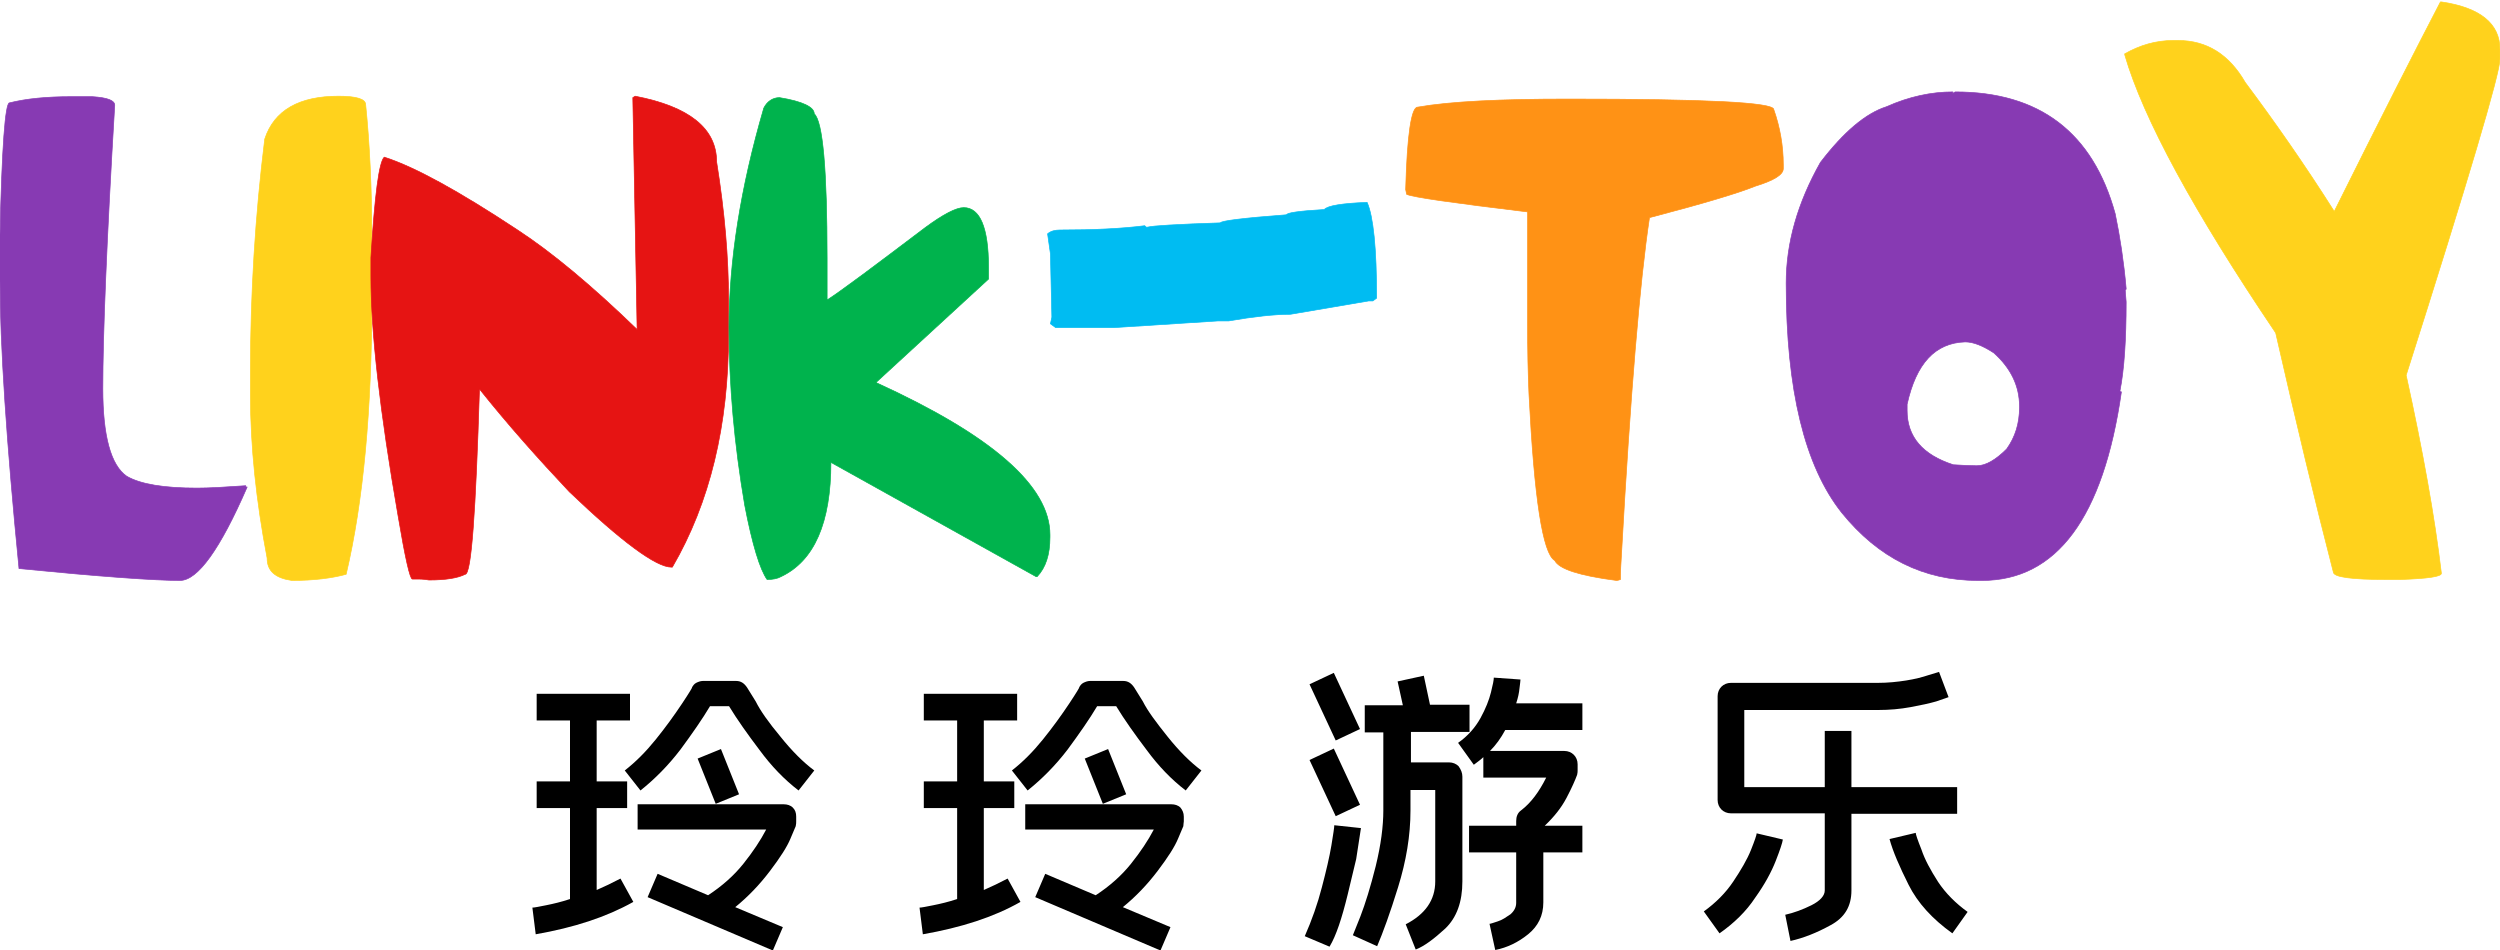
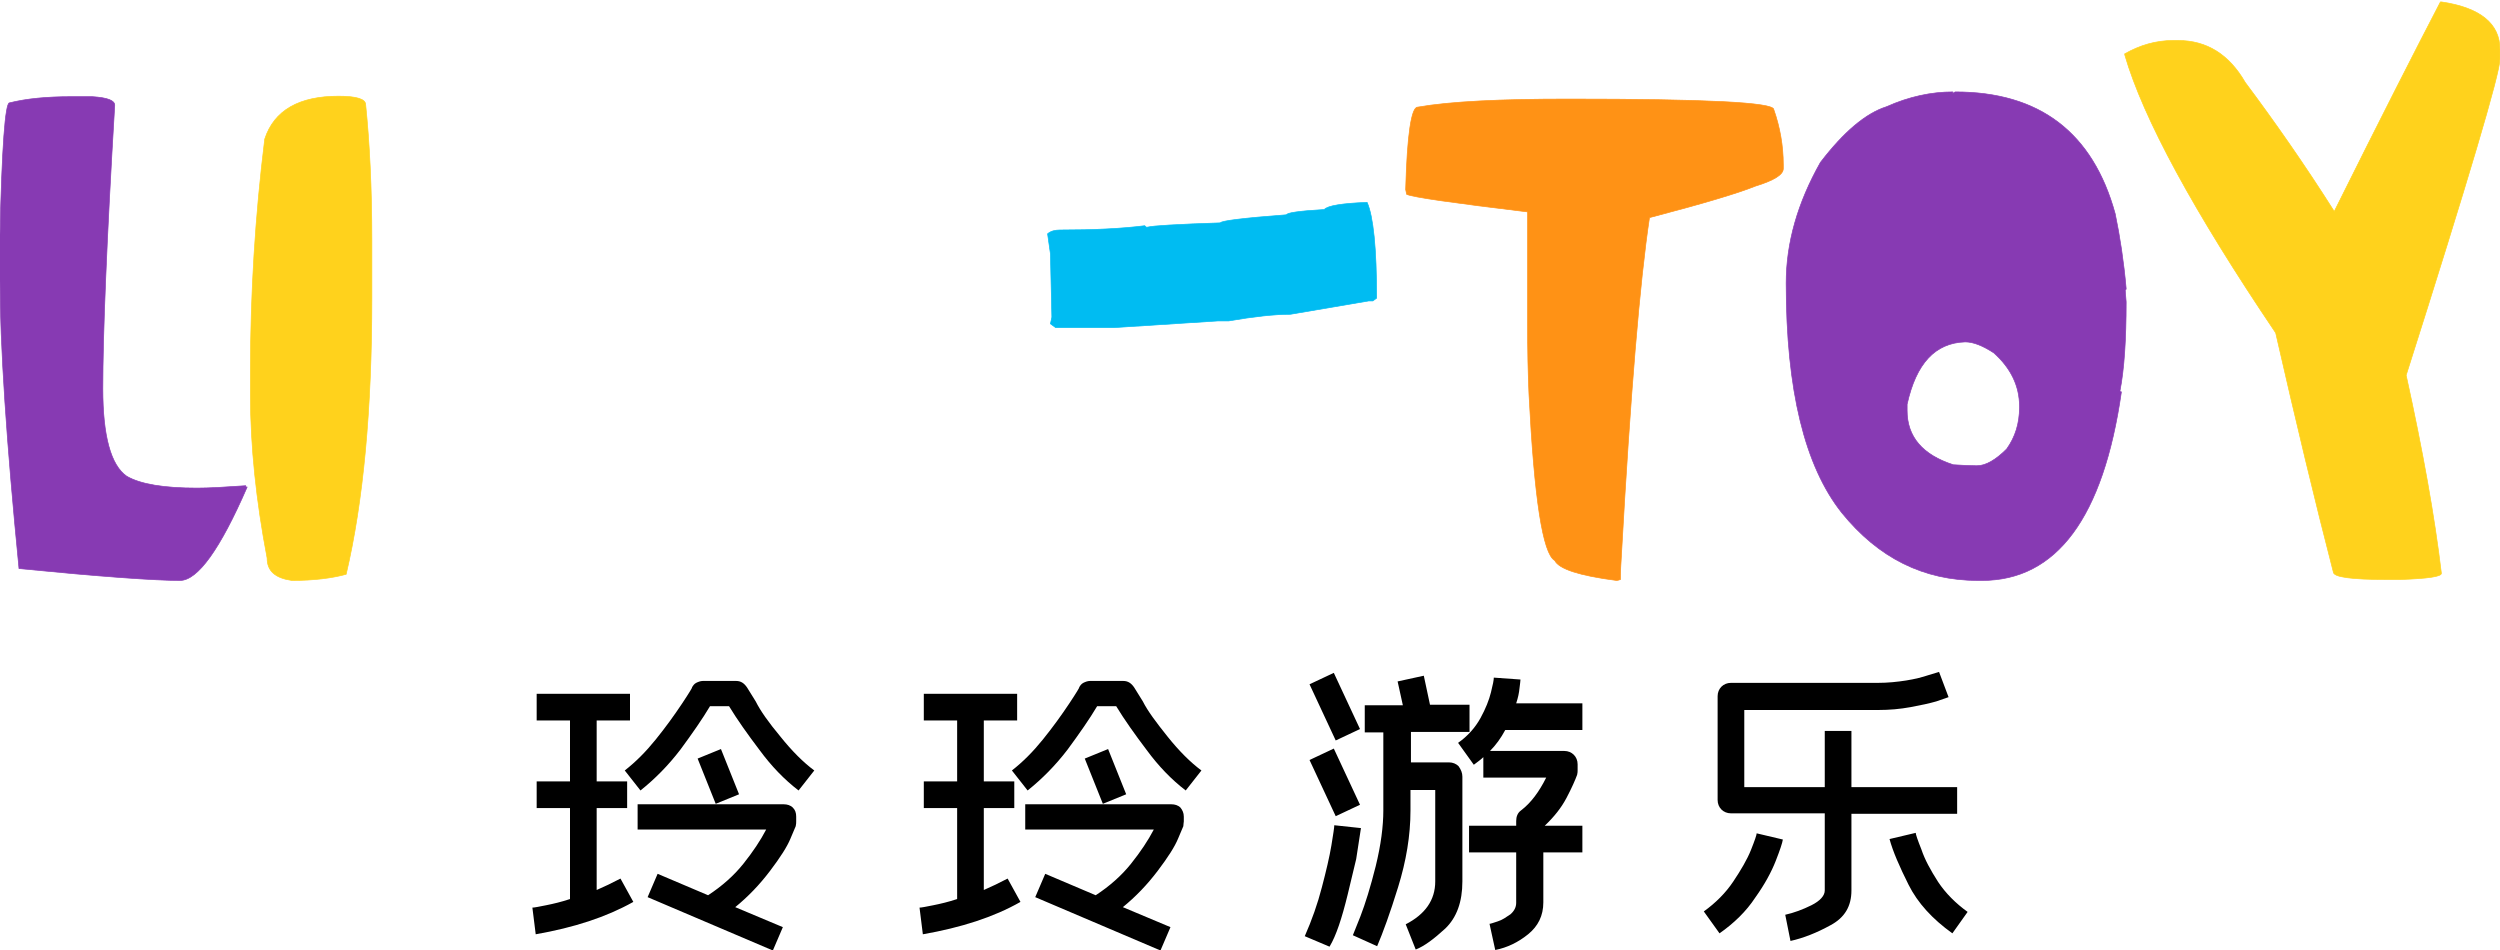
<svg xmlns="http://www.w3.org/2000/svg" version="1.1" id="图层_1" x="0px" y="0px" viewBox="0 0 525 199.5" style="enable-background:new 0 0 525 199.5;" xml:space="preserve">
  <style type="text/css">
	.st0{fill:#873AB3;stroke:#873AB3;stroke-width:0.141;}
	.st1{fill:#FFD21C;stroke:#FFD21C;stroke-width:0.141;}
	.st2{fill:#E61413;stroke:#E61413;stroke-width:0.141;}
	.st3{fill:#00B34D;stroke:#00B34D;stroke-width:0.141;}
	.st4{fill:#00BCF2;stroke:#00BCF2;stroke-width:0.141;}
	.st5{fill:#FF9215;stroke:#FF9215;stroke-width:0.141;}
</style>
  <g transform="translate(84.592, 0)">
    <path class="st0" d="M-69.7,20.3L-69.7,20.3h4.5c3.2,0.2,4.7,0.8,4.7,1.8l0,0C-62.2,50.6-63,70.4-63,81.6l0,0c0,10,1.7,16.1,5,18.4   l0,0c2.9,1.7,7.9,2.5,14.8,2.5l0,0c2.5,0,5.9-0.2,10.2-0.5l0,0c0,0.2,0.1,0.3,0.3,0.3l0,0c-5.7,13.1-10.4,19.6-14.1,19.6l0,0   c-5.3,0-16.6-0.8-33.8-2.5l0,0c-2.6-26.4-4-46.8-4-61.3l0,0v-8.5c0.4-18.6,1.1-28,2-28l0,0C-79,20.7-74.7,20.3-69.7,20.3z" />
    <path class="st1" d="M-13.5,20.2L-13.5,20.2c3.8,0,5.7,0.6,5.7,1.8l0,0c0.8,7.8,1.3,17.3,1.3,28.5l0,0v12.1c0,23.4-1.8,42.7-5.4,58   l0,0c-2.9,0.8-6.7,1.3-11.4,1.3l0,0c-3.5-0.5-5.2-2-5.2-4.7l0,0c-2.3-12.1-3.5-23.5-3.5-34.1l0,0v-5.4c0-16.1,1-32.3,3-48.5l0,0   C-27,23.1-21.7,20.2-13.5,20.2z" />
-     <path class="st2" d="M48.3,20.5l0.5-0.3C60.2,22.4,65.9,27,65.9,34l0,0c1.7,10.6,2.5,20.2,2.5,28.8l0,0v7.6   c0,18.9-3.9,35.1-11.8,48.7l0,0h-0.2c-3.2,0-10.4-5.3-21.4-15.8l0,0c-6.6-7-13-14.2-18.9-21.6l0,0c-0.8,25.9-1.7,38.9-3,38.9l0,0   c-1.6,0.8-4.1,1.2-7.6,1.2l0,0c-0.6-0.1-1.3-0.2-2.2-0.2l0,0H2c-0.5,0-1.5-4.4-3-13.3l0,0c-3.8-21.8-5.7-38.5-5.7-50.2l0,0v-4   C-5.9,41-5,34-3.9,33l0,0c6.3,2,15.6,7.1,28,15.3l0,0C31.3,53,39.7,60,49.2,69.2l0,0v-0.3L48.3,20.5z" />
-     <path class="st3" d="M79.1,20.5L79.1,20.5c4.9,0.8,7.3,2,7.3,3.4l0,0c1.8,1.6,2.7,11.7,2.7,30.4l0,0V63c3.1-2,9.9-7.1,20.6-15.2   l0,0c3.8-2.8,6.5-4.2,8.1-4.2l0,0c3.4,0,5.2,4.2,5.2,12.5l0,0v2.5L99.5,80.2v0.2c24.3,11.1,36.4,21.7,36.4,31.9l0,0v0.5   c0,3.7-0.9,6.4-2.7,8.3l0,0H133l-43.1-24c0,12.7-3.5,20.7-10.5,24l0,0c-0.7,0.4-1.7,0.6-2.9,0.6l0,0c-1.5-2.1-3.1-7.3-4.7-15.6l0,0   c-2.2-12.9-3.3-25.3-3.3-37.3l0,0c0-14,2.4-29.3,7.3-46.1l0,0C76.5,21.3,77.7,20.5,79.1,20.5z" />
    <path class="st4" d="M202.5,42.5L202.5,42.5c1.3,2.9,2,9.6,2,20.1l0,0l-0.8,0.6h-0.9L186.4,66c-3.4,0-7.8,0.5-13,1.4l0,0h-2.3   l-21.8,1.4h-12.2L136,68l0.3-1.4L136,53.3l-0.6-4.2c0.7-0.6,1.6-0.8,2.6-0.8l0,0c7.2,0,13.1-0.3,17.8-0.9l0,0l0.3,0.3h0.3   c1.1-0.3,6.2-0.6,15.3-0.9l0,0c0-0.4,4.6-1,13.9-1.7l0,0c0-0.4,2.6-0.8,7.9-1.1l0,0C194.2,43.2,197.2,42.7,202.5,42.5z" />
    <path class="st5" d="M244.8,20.8L244.8,20.8c28.7,0,43.1,0.7,43.1,2.2l0,0c1.3,3.7,2,7.6,2,11.6l0,0v0.8c0,1.3-2,2.5-5.9,3.7l0,0   c-3.7,1.5-11.1,3.7-22.2,6.6l0,0c-2,13.2-4,36.9-5.9,71l0,0c-0.1,1.5-0.2,3.2-0.2,5l0,0c-0.3,0.1-0.6,0.2-0.8,0.2l0,0   c-7.8-1-12.1-2.4-13-4.2l0,0c-2.5-1.4-4.3-13-5.4-34.8l0,0c-0.2-4.3-0.3-9.3-0.3-15l0,0V44.5c-15.7-1.9-24.2-3.1-25.4-3.7l0,0   l-0.2-1c0.3-11.5,1.2-17.3,2.5-17.3l0,0C219.9,21.3,230.5,20.8,244.8,20.8z" />
    <path class="st0" d="M325.5,19.3L325.5,19.3v0.3l0.5-0.3c17.7,0,28.9,8.5,33.6,25.6l0,0c1,4.8,1.8,10,2.3,15.7l0,0   c0,0.2-0.1,0.3-0.2,0.3l0,0c0.1,1.5,0.2,2.3,0.2,2.5l0,0c0,7.9-0.4,14.1-1.3,18.7l0,0c0,0.1,0.1,0.2,0.3,0.2l0,0   c-3.8,26.4-13.6,39.6-29.3,39.6l0,0h-0.8c-11.4,0-20.9-4.7-28.6-14.2l0,0c-7.8-9.8-11.7-25.8-11.7-48.2l0,0   c0-8.5,2.4-16.9,7.2-25.4l0,0c4.9-6.4,9.5-10.3,13.9-11.7l0,0C316.3,20.3,321,19.3,325.5,19.3z M315.9,84.9v1.3   c0,5.5,3.2,9.3,9.7,11.4l0,0c1.8,0.1,3.4,0.2,4.7,0.2l0,0h0.3c1.8,0,3.9-1.2,6.2-3.5l0,0c1.8-2.5,2.7-5.4,2.7-8.7l0,0v-0.3   c0-4.2-1.8-8-5.4-11.2l0,0c-2.3-1.5-4.3-2.3-6-2.3l0,0C321.8,72,317.8,76.3,315.9,84.9L315.9,84.9z" />
    <path class="st1" d="M427.9,0.4h0.2c8.2,1.2,12.3,4.6,12.3,10l0,0v2c0,3-6.6,25.2-19.7,66.4l0,0c3.5,15.9,6,29.8,7.4,41.6l0,0   c0,0.7-2.9,1.1-8.6,1.3l0,0h-2.9c-7.4,0-11.2-0.5-11.2-1.6l0,0c-3.8-14.7-7.8-31.4-12.1-50.2l0,0c-17.2-25.5-27.8-45-31.7-58.4l0,0   v-0.2c3.2-1.8,6.5-2.8,10.2-2.8l0,0h1c6,0,10.7,2.9,14.1,8.8l0,0c6.2,8.3,12.5,17.3,18.7,27.1l0,0C415.2,25.1,422.7,10.4,427.9,0.4   L427.9,0.4z" />
  </g>
  <g>
    <path d="M112.5,196.2l-0.7-5.6c0.4,0,1.4-0.2,2.9-0.5s3.2-0.7,5-1.3v-19.1h-7v-5.6h7v-12.8h-7v-5.6h19.6v5.6h-7v12.8h6.4v5.6h-6.4   v17.2c1.6-0.7,3.3-1.5,5-2.4l2.7,4.9C127.3,192.6,120.5,194.8,112.5,196.2z M163.9,154.7c2.4,3,4.8,5.4,7.1,7.1l-3.3,4.2   c-3-2.3-5.7-5.1-8.2-8.5c-2.5-3.3-4.7-6.4-6.4-9.2h-4c-1.6,2.7-3.7,5.7-6.2,9.1c-2.6,3.4-5.4,6.2-8.4,8.6l-3.3-4.2   c2.3-1.8,4.4-3.9,6.5-6.5s3.9-5.1,5.5-7.5s2.3-3.6,2.1-3.4c0.2-0.4,0.5-0.8,0.9-1s0.9-0.4,1.4-0.4h7c1,0,1.7,0.5,2.3,1.4   c0,0,0.6,1,1.8,2.9C159.7,149.3,161.4,151.7,163.9,154.7z M167.2,171.5v1c0,0.2,0,0.6-0.1,1c0,0-0.4,0.9-1.1,2.6   c-0.7,1.7-2.1,3.9-4.3,6.8c-2.2,2.9-4.6,5.4-7.3,7.6l10,4.2l-2.1,4.9L136,188.4l2.1-4.9l10.6,4.5c2.9-1.9,5.4-4.1,7.4-6.6   s3.6-4.9,4.8-7.2h-27v-5.3h30.7c0.7,0,1.4,0.2,1.9,0.7C167,170.1,167.2,170.7,167.2,171.5z M150.3,168.8l-3.8-9.5l4.9-2l3.8,9.5   L150.3,168.8z" />
    <path d="M193.8,196.2l-0.7-5.6c0.4,0,1.4-0.2,2.9-0.5s3.2-0.7,5-1.3v-19.1h-7v-5.6h7v-12.8h-7v-5.6h19.6v5.6h-7v12.8h6.4v5.6h-6.4   v17.2c1.6-0.7,3.3-1.5,5-2.4l2.7,4.9C208.7,192.6,201.8,194.8,193.8,196.2z M245.2,154.7c2.4,3,4.8,5.4,7.1,7.1L249,166   c-3-2.3-5.7-5.1-8.2-8.5c-2.5-3.3-4.7-6.4-6.4-9.2h-4c-1.6,2.7-3.7,5.7-6.2,9.1c-2.6,3.4-5.4,6.2-8.4,8.6l-3.3-4.2   c2.3-1.8,4.4-3.9,6.5-6.5s3.9-5.1,5.5-7.5s2.3-3.6,2.1-3.4c0.2-0.4,0.5-0.8,0.9-1s0.9-0.4,1.4-0.4h7c1,0,1.7,0.5,2.3,1.4   c0,0,0.6,1,1.8,2.9C241,149.3,242.8,151.7,245.2,154.7z M248.6,171.5v1c0,0.2-0.1,0.6-0.1,1c0,0-0.4,0.9-1.1,2.6   c-0.7,1.7-2.1,3.9-4.3,6.8c-2.2,2.9-4.6,5.4-7.3,7.6l10,4.2l-2.1,4.9l-26.3-11.2l2.1-4.9l10.6,4.5c2.9-1.9,5.4-4.1,7.4-6.6   s3.6-4.9,4.8-7.2h-27v-5.3H246c0.7,0,1.4,0.2,1.9,0.7C248.3,170.1,248.6,170.7,248.6,171.5z M231.6,168.8l-3.8-9.5l4.9-2l3.8,9.5   L231.6,168.8z" />
    <path d="M279.2,198.8l-5.2-2.2c1.5-3.4,2.7-6.8,3.6-10.3c0.9-3.4,1.6-6.4,2-8.8c0.4-2.4,0.6-3.8,0.6-4.2l5.6,0.6l-1,6.5l-1.8,7.5   C281.8,192.8,280.6,196.5,279.2,198.8z M275,143.7l5.1-2.4l5.5,11.8l-5.1,2.4L275,143.7z M275,159.6l5.1-2.4l5.5,11.8l-5.1,2.4   L275,159.6z M307.1,163.1v22c0,4.3-1.2,7.6-3.6,9.9c-2.4,2.2-4.4,3.7-6.2,4.4l-2.1-5.3c4.1-2.1,6.2-5.1,6.2-9v-19.2h-5.2v4.3   c0,5.3-0.9,10.6-2.6,16.1s-3.2,9.6-4.4,12.4l-5.1-2.3l1.6-4c1-2.6,2.1-6.1,3.2-10.5c1.1-4.5,1.6-8.4,1.6-11.7v-16.4h-3.9v-5.7h8   l-1.1-5l5.5-1.2l1.3,6.1h8.3v5.7h-12.3v6.4h8c0.8,0,1.5,0.3,2,0.8C306.8,161.6,307.1,162.3,307.1,163.1z M318.4,147.7h13.9v5.6   h-16.2c-0.9,1.7-2,3.2-3.2,4.4h15.6c0.8,0,1.5,0.3,2,0.8s0.8,1.2,0.8,2v1.3c0,0.2,0,0.5-0.1,0.9c-0.4,1.1-1.1,2.7-2.2,4.8   s-2.6,4-4.6,5.9h7.9v5.6h-8.2v10.5c0,2.8-1.1,5-3.2,6.7s-4.4,2.8-6.9,3.3l-1.2-5.5c0.2,0,0.8-0.2,1.7-0.5c1-0.3,1.8-0.9,2.7-1.5   c0.8-0.7,1.2-1.5,1.2-2.4V179h-9.9v-5.6h9.9v-1c0-0.9,0.3-1.7,1-2.2c2.1-1.6,3.8-3.9,5.3-6.9h-13.2V159c-0.5,0.5-1.2,1-2,1.6   l-3.3-4.6c2-1.4,3.6-3.2,4.7-5.2s1.8-3.8,2.2-5.4c0.4-1.6,0.6-2.6,0.6-3.1l5.6,0.4c0,0.3-0.1,0.9-0.2,1.8   C319,145.5,318.8,146.5,318.4,147.7z" />
    <path d="M367.7,178.5c0.8-2,1.2-3.2,1.2-3.5l5.5,1.3c-0.1,0.7-0.6,2.2-1.5,4.5s-2.3,4.9-4.3,7.7c-1.9,2.9-4.5,5.4-7.5,7.5l-3.3-4.6   c2.5-1.8,4.6-3.9,6.2-6.3S366.9,180.5,367.7,178.5z M384.4,194.3c-2.9,1.6-5.7,2.7-8.4,3.3l-1.1-5.5c1.8-0.4,3.7-1.1,5.5-2   s2.8-2,2.8-3.1v-16.2h-19.7c-0.8,0-1.5-0.3-2-0.8s-0.8-1.2-0.8-2v-21.8c0-0.8,0.3-1.5,0.8-2s1.2-0.8,2-0.8h30.9c2,0,4-0.2,5.9-0.5   s3.4-0.7,4.6-1.1l2.3-0.7l2,5.3c-0.3,0.1-1.2,0.4-2.6,0.9c-1.4,0.4-3.2,0.8-5.4,1.2c-2.2,0.4-4.4,0.6-6.8,0.6h-28.1v16.2h16.9   v-11.8h5.6v11.8H411v5.6h-22.2V187C388.8,190.3,387.4,192.7,384.4,194.3z M407,185.2c1.6,2.4,3.7,4.5,6.2,6.3L410,196   c-4.2-3-7.3-6.4-9.2-10.2s-3.3-7-4-9.6l5.5-1.3c0,0.3,0.4,1.5,1.2,3.5C404.2,180.5,405.4,182.7,407,185.2z" />
  </g>
</svg>